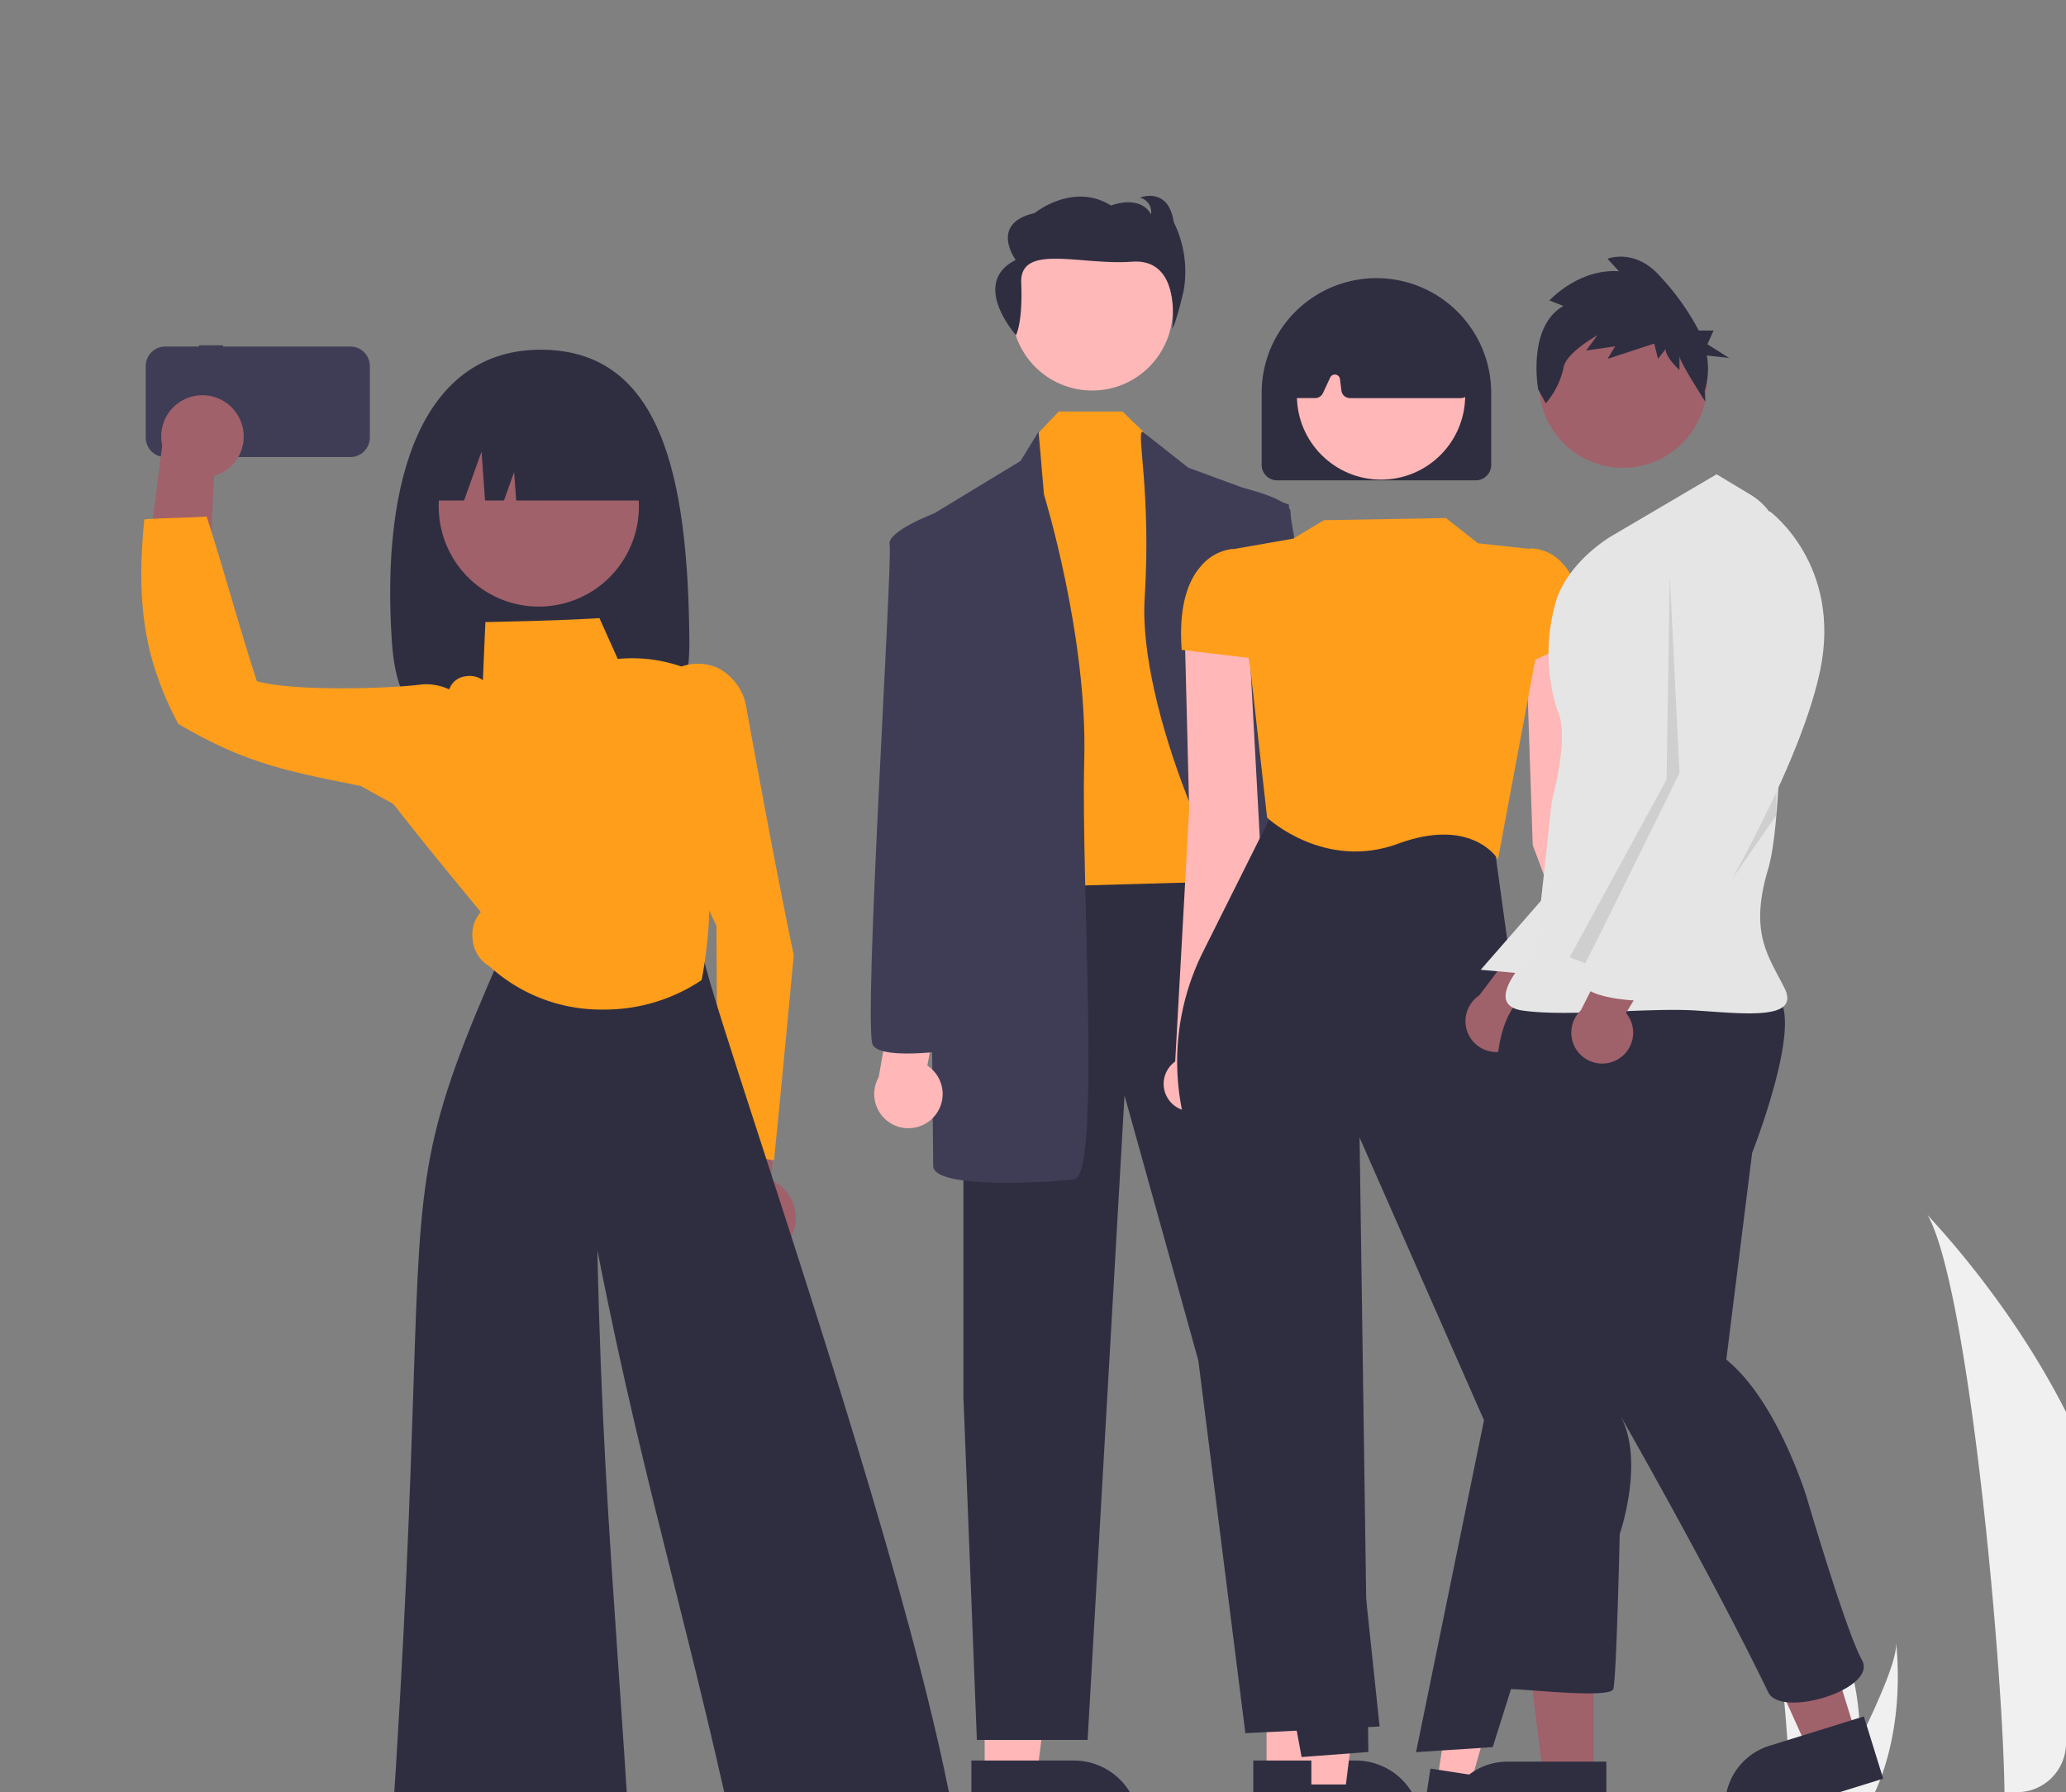
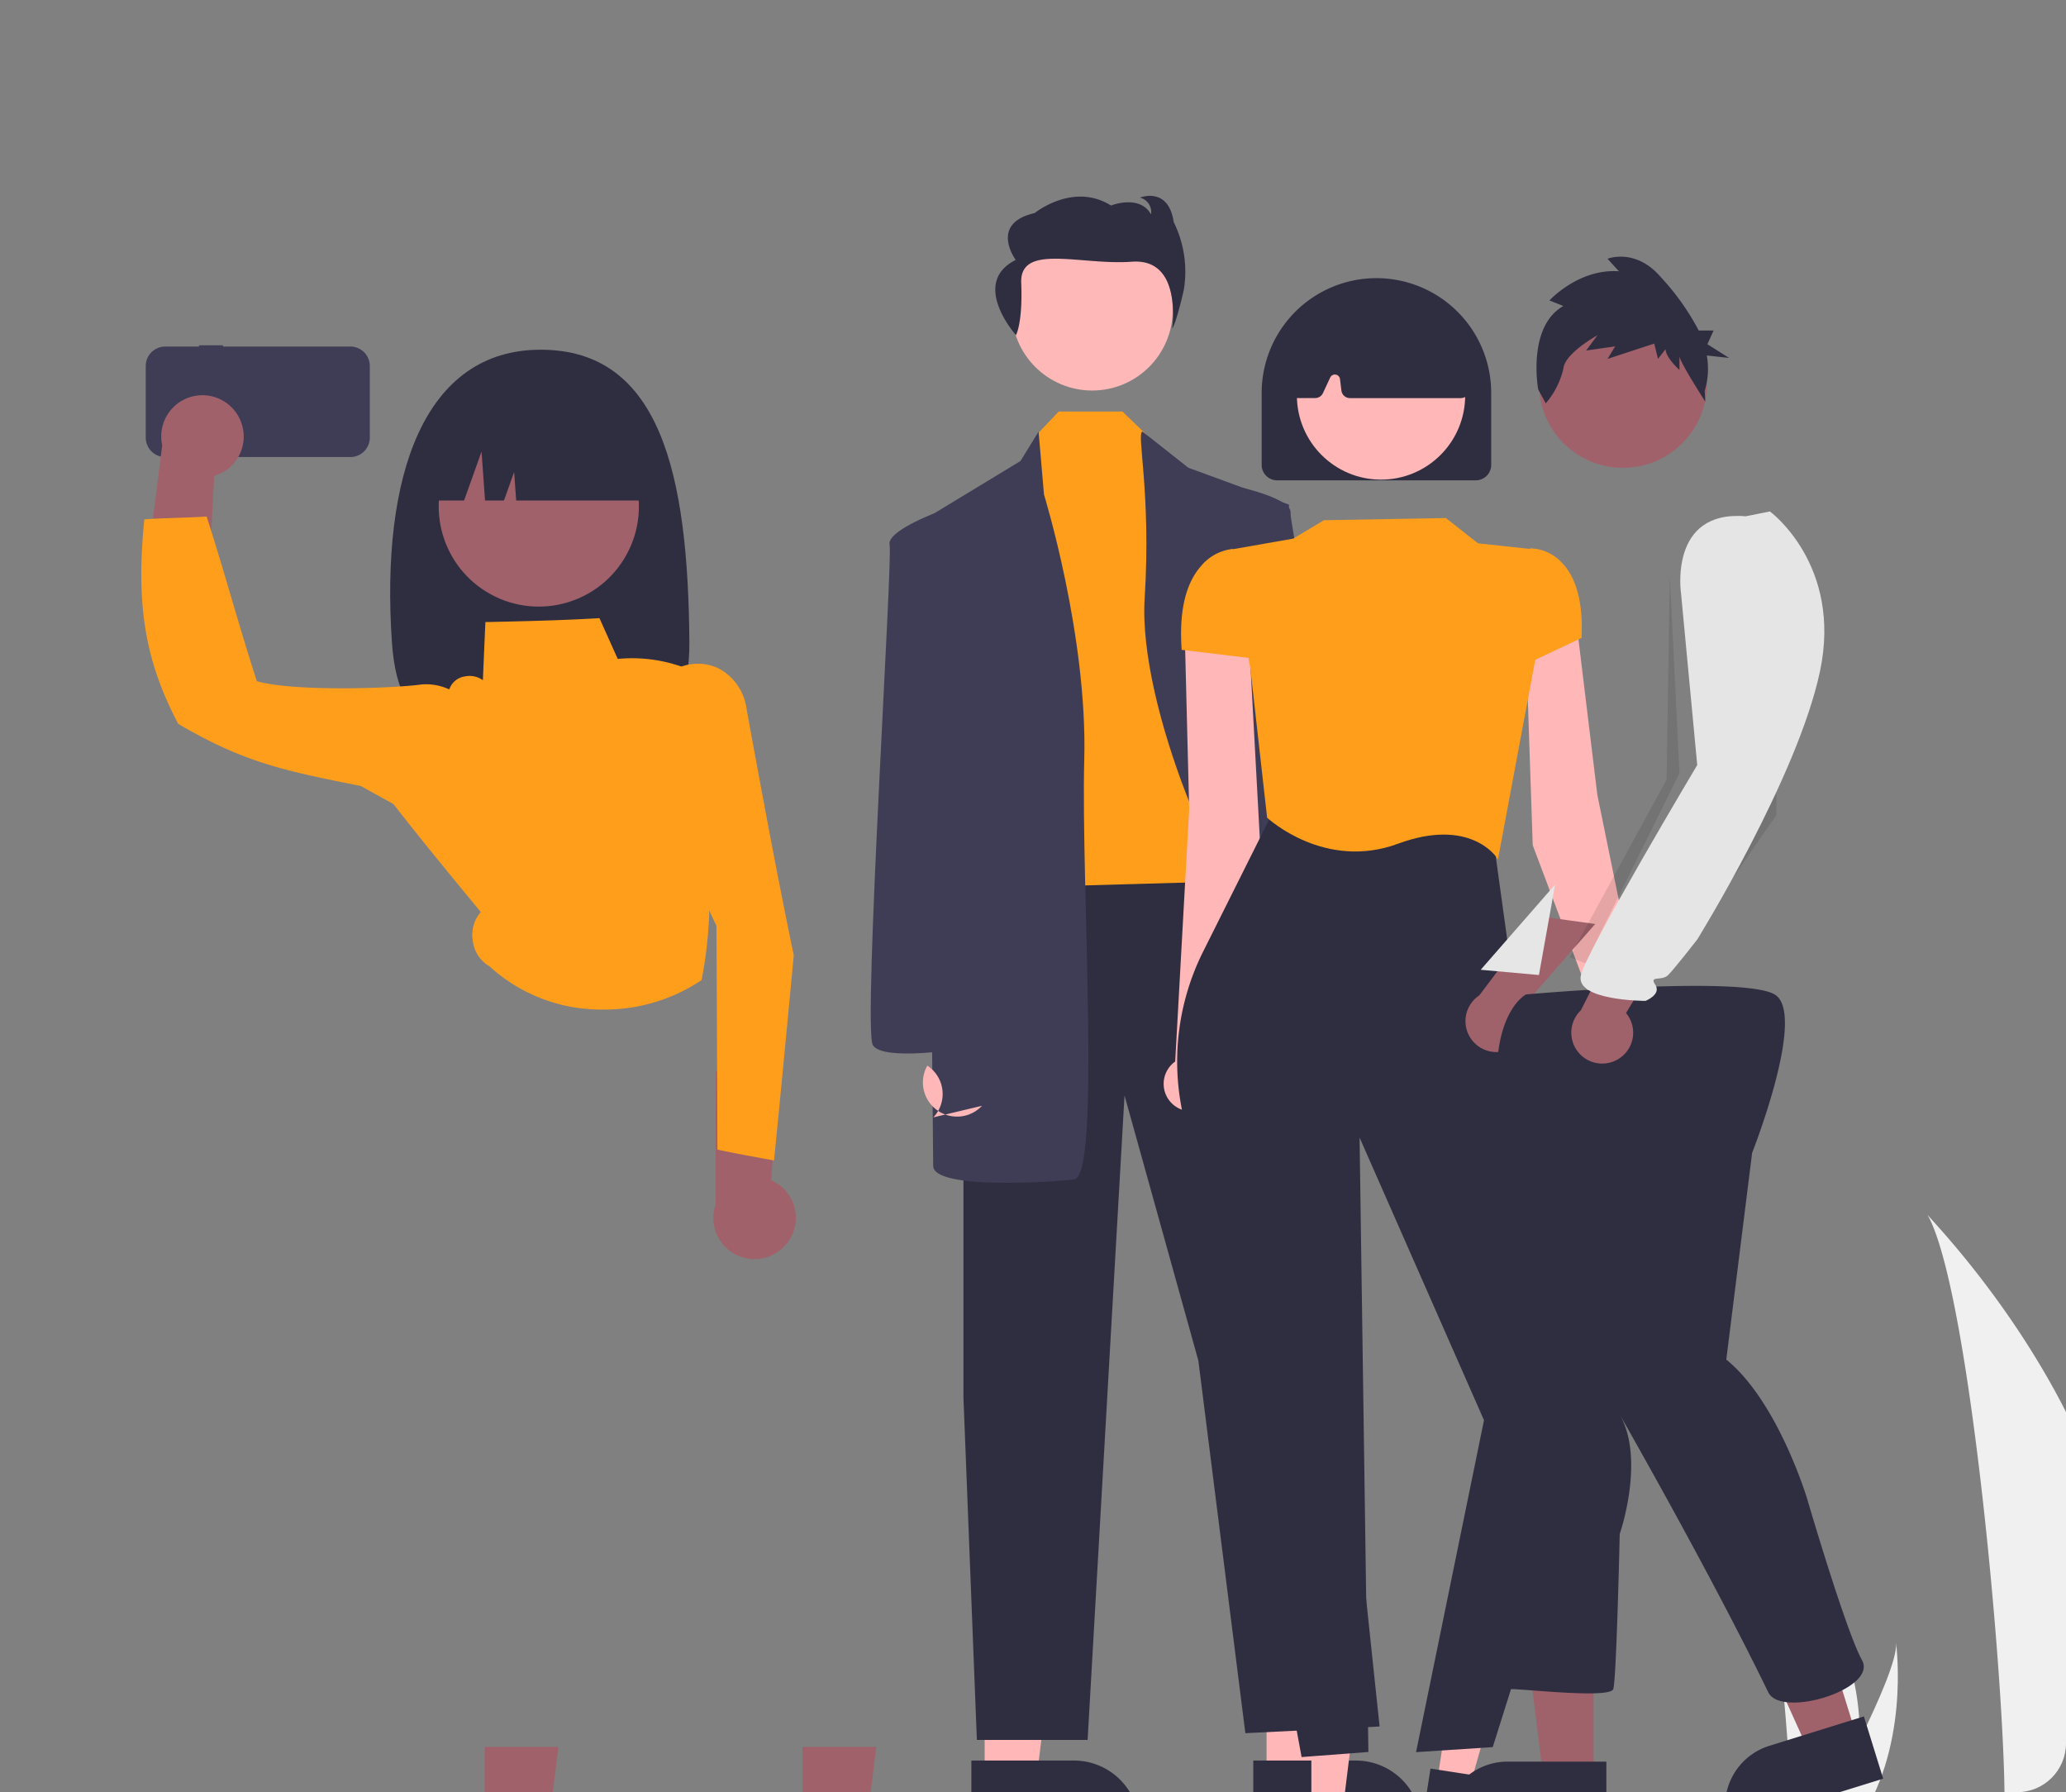
<svg xmlns="http://www.w3.org/2000/svg" width="211" height="183" viewBox="0 0 211 183">
  <rect x="0" y="0" width="211" height="183" fill="#808080" stroke="none" />
  <defs>
    <clipPath id="a">
      <rect width="211" height="183" rx="5" transform="translate(0.014)" fill="#c7c9cf" />
    </clipPath>
  </defs>
  <g transform="translate(-0.014)" clip-path="url(#a)">
    <g transform="translate(14.451 20)">
      <path d="M844.577,533.184a57.859,57.859,0,0,1-2.7,15.995c-.036.12-.077.238-.117.359H831.67c.011-.108.022-.228.032-.359.673-7.732-3.17-54.231-7.806-62.279C824.3,487.553,845.359,508.616,844.577,533.184Z" transform="translate(-641.492 -382.881)" fill="#f0f0f0" />
      <path d="M864.833,598.08c-.084.12-.172.24-.262.359H857c.057-.1.124-.222.2-.359,1.25-2.256,4.95-9,8.385-15.995,3.69-7.515,7.077-15.315,6.792-18.138C872.47,564.583,875.024,583.993,864.833,598.08Z" transform="translate(-662.505 -431.782)" fill="#f0f0f0" />
      <path d="M928.234,589.739a31.72,31.72,0,0,1-1.482,8.769c-.02.066-.042.131-.064.2h-5.53c.006-.059.012-.125.018-.2.369-4.239-1.738-29.73-4.28-34.142C917.118,564.723,928.662,576.27,928.234,589.739Z" transform="translate(-700.518 -432.047)" fill="#f0f0f0" />
      <path d="M939.339,625.316c-.046.066-.094.132-.144.2h-4.149l.11-.2c.685-1.237,2.714-4.935,4.6-8.769,2.023-4.12,3.88-8.4,3.724-9.944C943.525,606.952,944.925,617.593,939.339,625.316Z" transform="translate(-712.038 -458.856)" fill="#f0f0f0" />
      <path d="M785.233,589.739a31.72,31.72,0,0,1-1.482,8.769c-.02.066-.042.131-.064.2h-5.53c.006-.059.012-.125.018-.2.369-4.239-1.738-29.73-4.28-34.142C774.118,564.723,785.662,576.27,785.233,589.739Z" transform="translate(-609.757 -432.047)" fill="#f0f0f0" />
      <path d="M796.338,625.316c-.046.066-.094.132-.144.2h-4.149l.11-.2c.685-1.237,2.714-4.935,4.6-8.769,2.023-4.12,3.88-8.4,3.724-9.944C800.525,606.952,801.925,617.593,796.338,625.316Z" transform="translate(-621.277 -458.856)" fill="#f0f0f0" />
      <path d="M314.573,406.465h5.317l2.53-20.51h-7.848Z" transform="translate(-199.657 -244.963)" fill="#ffb7b7" />
      <path d="M527.871,638.713h10.472a6.674,6.674,0,0,1,6.674,6.673v.217H527.871Z" transform="translate(-414.311 -478.946)" fill="#2f2e41" />
      <path d="M235.761,406.465h5.317l2.529-20.51H235.76Z" transform="translate(-149.635 -244.963)" fill="#ffb7b7" />
      <path d="M449.059,638.713h10.472a6.674,6.674,0,0,1,6.674,6.673v.217H449.06Z" transform="translate(-364.29 -478.946)" fill="#2f2e41" />
      <path d="M229.832,187.638v54.154l1.371,34.96h11.311l3.77-65.807,7.54,27.077,4.8,38.044,13.71-.685-9.254-87.742Z" transform="translate(-145.873 -119.092)" fill="#2f2e41" />
      <circle cx="8.226" cy="8.226" r="8.226" transform="translate(88.882 3.424)" fill="#ffb8b8" />
      <path d="M249.09,60.275l-2.19,2.313-2.056,46.271,24.335-.686-5.827-40.444L258.211,62.8,255.6,60.275Z" transform="translate(-155.401 -38.256)" fill="#ff9e1b" />
      <path d="M446.118,270.268l1.847-3,.552,6.425s4.456,14.4,4.113,27.077,1.714,42.5-1.028,42.843-14.4,1.028-14.4-1.371-.685-66.15-.685-66.15Z" transform="translate(-356.332 -243.195)" fill="#3f3d56" />
      <path d="M496.626,267.27l4.665,3.683,10.282,3.77s0,43.871,2.056,54.153,5.827,11.311,1.028,11.653-4.456-1.371-4.456-1.371,3.427-17.137-1.028-20.565-13.024-23.307-12.339-34.274S495.941,267.27,496.626,267.27Z" transform="translate(-394.368 -243.195)" fill="#3f3d56" />
      <path d="M457.86,215.589s.7-1.227.536-5.328,6.081-1.781,11.3-2.172,4.113,6.845,4.113,6.845.376-.43,1.182-3.923a11.4,11.4,0,0,0-1.024-6.973c-.539-3.67-3.443-2.494-3.443-2.494a1.523,1.523,0,0,1,1.13,1.709c-1.184-2.076-4.088-.9-4.088-.9-3.873-2.431-7.8.77-7.8.77-4.679,1.062-1.935,4.783-1.935,4.783C453.125,210.286,457.86,215.589,457.86,215.589Z" transform="translate(-368.535 -201.366)" fill="#2f2e41" />
-       <path d="M427.937,432.653a3.47,3.47,0,0,0-.615-5.285l1.482-7.79-4.514-2.055-1.938,11.03a3.489,3.489,0,0,0,5.586,4.1Z" transform="translate(-347.051 -338.559)" fill="#ffb7b7" />
+       <path d="M427.937,432.653a3.47,3.47,0,0,0-.615-5.285a3.489,3.489,0,0,0,5.586,4.1Z" transform="translate(-347.051 -338.559)" fill="#ffb7b7" />
      <path d="M428.34,290.579l-.91-.488s-4.917,1.859-4.574,3.23-2.742,49.355-1.714,51.069,9.254.343,9.254.343Z" transform="translate(-346.438 -257.679)" fill="#3f3d56" />
      <path d="M543.686,423.185a3.47,3.47,0,0,1-.122-5.319l-2.545-7.51,4.186-2.66,3.445,10.656a3.489,3.489,0,0,1-4.965,4.833Z" transform="translate(-422.656 -332.322)" fill="#ffb7b7" />
      <path d="M527.842,337.439s8.336.22,9.118-1.62-8.913-48.935-8.763-50.34-4.977-2.566-4.977-2.566l-.834.609Z" transform="translate(-410.83 -253.123)" fill="#3f3d56" />
      <path d="M616.548,361.582l-5.161-25.29-2.267-18.679-5.023,3.249.694,20.584,8.017,21.327a2.794,2.794,0,1,0,3.74-1.192Z" transform="translate(-462.691 -275.147)" fill="#ffb7b7" />
      <path d="M503.991,365.87,505.42,340.1l-.473-18.81,6.64,2.484,1.109,20.467-4.83,22.267a2.794,2.794,0,1,1-3.874-.636Z" transform="translate(-398.406 -277.48)" fill="#ffb7b7" />
      <path d="M327.1,424.331h3.393l1.614-13.087H327.1Z" transform="translate(-207.608 -261.014)" fill="#ffb7b7" />
-       <path d="M541.742,645.4h6.682a4.259,4.259,0,0,1,4.258,4.258v.138h-10.94Z" transform="translate(-423.115 -483.192)" fill="#2f2e41" />
      <path d="M362.281,420.489l3.353.519,3.6-12.687-4.949-.765Z" transform="translate(-229.937 -258.673)" fill="#ffb7b7" />
      <path d="M576.245,640.966l6.6,1.021h0a4.259,4.259,0,0,1,3.557,4.859l-.021.137-10.812-1.672Z" transform="translate(-444.587 -480.377)" fill="#2f2e41" />
      <path d="M519.3,469.1l-.018-.095L507,402.593a25.087,25.087,0,0,1,2.217-15.688l7.435-14.869,22.184,3.005,2.618,18.931,9.33,36.113-.009.029-11.954,37.97-7.834.515,6.94-33.894-12.707-28.861.9,62.738Z" transform="translate(-400.804 -309.689)" fill="#2f2e41" />
      <path d="M548.893,326.3l-.146-.229c-.026-.041-2.721-4.1-10.054-1.391-7.486,2.768-13.286-2.578-13.344-2.632l-.029-.027-1.7-15.11-2-12.266,6.37-1.118,3.132-1.879,12.454-.222,3.277,2.578,5.381.586.493,11.177,0,.012Z" transform="translate(-410.346 -258.53)" fill="#ff9e1b" />
      <path d="M601.156,312.219v-9.57l1.513-2.761.062,0a4.536,4.536,0,0,1,3.134,1.424c1.522,1.546,2.211,4.123,2.049,7.657l0,.065Z" transform="translate(-460.825 -263.895)" fill="#ff9e1b" />
      <path d="M515.456,311.3l-7.712-.926-.006-.089c-.263-3.846.408-6.7,2-8.485a4.891,4.891,0,0,1,3.16-1.721l.045,0,2.088,1.9Z" transform="translate(-401.497 -264.019)" fill="#ff9e1b" />
      <path d="M552.08,245.009H531.787a1.576,1.576,0,0,1-1.574-1.575v-7.348a11.721,11.721,0,0,1,23.443,0v7.348A1.576,1.576,0,0,1,552.08,245.009Z" transform="translate(-415.797 -215.963)" fill="#2f2e41" />
      <circle cx="8.594" cy="8.594" r="8.594" transform="translate(118.014 11.786)" fill="#ffb7b7" />
      <path d="M555.558,239.5H544.212a.876.876,0,0,1-.868-.766l-.147-1.175a.525.525,0,0,0-1-.157l-.744,1.594a.878.878,0,0,1-.793.5h-1.723a.874.874,0,0,1-.871-.958l.68-7.1a.881.881,0,0,1,.5-.712,17.742,17.742,0,0,1,15.661.009.876.876,0,0,1,.495.671l1.018,7.089a.874.874,0,0,1-.866,1Z" transform="translate(-420.782 -218.849)" fill="#2f2e41" />
      <path d="M591.38,416.4a3.139,3.139,0,0,0,1.682-4.51l7.355-8.385-5.742-.792-6.1,8.084a3.156,3.156,0,0,0,2.809,5.6Z" transform="translate(-451.936 -329.157)" fill="#9f616a" />
      <path d="M392.847,407.855h-5.13l-2.441-19.787h7.572Z" transform="translate(-244.532 -246.303)" fill="#9f616a" />
      <path d="M597.852,645.662H581.31v-.209a6.439,6.439,0,0,1,6.438-6.438h10.1Z" transform="translate(-448.229 -479.137)" fill="#2f2e41" />
      <path d="M456.754,397.649l-4.9,1.521L443.656,381l7.231-2.245Z" transform="translate(-281.585 -240.391)" fill="#9f616a" />
      <path d="M675.917,632.755l-15.8,4.9-.062-.2a6.439,6.439,0,0,1,4.24-8.058h0l9.649-3Z" transform="translate(-498.024 -471.136)" fill="#2f2e41" />
      <path d="M599.055,393.871l-7.6,8.7,5.948.535Z" transform="translate(-454.669 -323.548)" fill="#e6e6e6" />
      <path d="M598.879,423.047s-2.639,1.319-2.969,7.257.99,21.444.99,21.444a38.725,38.725,0,0,0,0,13.2c1.319,6.268-1.319,29.028.33,29.028s10.226.99,10.556,0,.66-15.834.66-15.834,2.639-7.587,0-12.2c0,0,9.214,16.09,15.174,28.369,1.3,2.687,11.216-.33,9.566-3.3s-5.608-16.494-5.608-16.494-2.969-9.9-8.247-14.185l2.639-21.112s5.608-14.185,2.31-16.164S598.879,423.047,598.879,423.047Z" transform="translate(-457.461 -341.507)" fill="#2f2e41" />
      <circle cx="8.577" cy="8.577" r="8.577" transform="translate(142.737 10.615)" fill="#a0616a" />
-       <path d="M619.963,279.187,609.3,285.455s-4.083,2.3-5.608,6.268a19.061,19.061,0,0,0,0,11.546c1.319,2.639-.553,9.237-.553,9.237l-1.649,15.174s-5.938,5.608-1.319,6.268,12.865-.33,17.813,0,10.556.99,8.907-2.31-3.629-5.608-1.649-12.2c1.549-5.163,1.482-24.466,1.379-32.618a6.562,6.562,0,0,0-3.187-5.546Z" transform="translate(-459.083 -250.758)" fill="#e5e5e5" />
      <path d="M626.547,307.633l.989,20.123-9.591,19.422-1.626-.619,9.9-18.143Z" transform="translate(-470.449 -268.813)" opacity="0.1" style="isolation:isolate" />
      <path d="M654.628,370.442v-2.31l-11.215,18.474Z" transform="translate(-487.645 -307.211)" opacity="0.1" style="isolation:isolate" />
      <path d="M609.783,223.4l-1.417-.567s2.965-3.264,7.089-2.98l-1.16-1.277s2.836-1.135,5.414,1.845a25.206,25.206,0,0,1,3.9,5.482h1.519l-.634,1.4,2.218,1.4-2.277-.25a7.722,7.722,0,0,1-.215,3.614l.062,1.1s-2.64-4.085-2.64-4.652v1.419s-1.418-1.277-1.418-2.129l-.773.994-.387-1.561L614.3,228.8l.773-1.278-2.965.426,1.16-1.561s-3.351,1.845-3.48,3.406a8.37,8.37,0,0,1-1.8,3.548l-.773-1.419S606.046,225.531,609.783,223.4Z" transform="translate(-464.556 -212.155)" fill="#2f2e41" />
      <path d="M621.514,417.9a3.139,3.139,0,0,0,.855-4.736l5.75-9.558-5.791.24-4.573,9.039a3.156,3.156,0,0,0,3.759,5.015Z" transform="translate(-470.739 -329.723)" fill="#9f616a" />
      <path d="M636.231,290.068l2.474-.495s7.422,5.443,5.113,16.329-12.535,27.38-12.535,27.38-2.31,2.969-2.969,3.629-1.979,0-1.319.99-.99,1.649-.99,1.649-7.257,0-6.6-2.639,11.876-21.443,11.876-21.443l-1.649-17.483S628.313,289.409,636.231,290.068Z" transform="translate(-472.381 -257.351)" fill="#e5e5e5" />
      <path d="M223.669,243.135v.126h-3.444a1.993,1.993,0,0,0-1.993,1.993v7.3a1.993,1.993,0,0,0,1.993,1.993h18.9a1.993,1.993,0,0,0,1.993-1.993v-7.3a1.993,1.993,0,0,0-1.993-1.993h-13v-.126Z" transform="translate(-217.785 -227.877)" fill="#3f3d56" />
      <path d="M317.125,274.225c.08,10.769-6.8,9.141-15.19,9.141s-14.459,1.6-15.19-9.141c-1.162-17.074,3.322-29.859,15.19-29.859C314.211,244.366,317,257.151,317.125,274.225Z" transform="translate(-261.157 -228.657)" fill="#2f2e41" />
      <path d="M227.805,259.459a4.185,4.185,0,0,1-2.585,5.873l-.766,14.852L218.23,275.6l1.681-13.4a4.208,4.208,0,0,1,7.894-2.743Z" transform="translate(-217.784 -236.734)" fill="#a0616a" />
      <path d="M384.65,456.887a4.185,4.185,0,0,0-1.828-6.151l1.1-14.831-6.75,3.764-.013,13.507a4.208,4.208,0,0,0,7.487,3.711Z" transform="translate(-318.503 -350.226)" fill="#a0616a" />
      <path d="M95.983,453.216h5.1l2.427-19.68h-7.53Z" transform="translate(-60.919 -275.161)" fill="#a0616a" />
      <path d="M309.432,684.214H319.48a6.4,6.4,0,0,1,6.4,6.4v.208H309.432Z" transform="translate(-275.669 -507.826)" fill="#2f2e41" />
      <path d="M184.845,453.216h5.1l2.427-19.68h-7.53Z" transform="translate(-117.319 -275.161)" fill="#a0616a" />
      <path d="M398.293,684.214h10.049a6.4,6.4,0,0,1,6.4,6.4v.208H398.294Z" transform="translate(-332.069 -507.826)" fill="#2f2e41" />
      <path d="M374.987,382.857l-.222-.04c-1.858-.337-3.74-.677-5.393-1.032l-.164-.035v-.167c-.028-7.544-.057-15.086-.1-22.7a47.974,47.974,0,0,1-4.8-25.715l.009-.093.077-.055a4.933,4.933,0,0,1,4.972-.385,5.512,5.512,0,0,1,2.83,4.185c1.5,8.2,3.061,16.685,4.8,25.049l.006.03,0,.031c-.643,6.821-1.309,13.875-1.991,20.7Z" transform="translate(-310.374 -284.367)" fill="#ff9e1b" />
-       <path d="M322.562,502.168l-.041-.192c-2.387-11.29-4.691-20.485-6.919-29.376-2.67-10.656-5.2-20.753-7.755-33.819.351,16.478,1.166,28.316,2.1,41.923.423,6.144.86,12.5,1.3,19.915l.014.226-.227-.006c-7.985-.2-16.167-.7-24.079-1.175l-.209-.013.014-.209c1.5-22.08,1.967-36.427,2.31-46.9.723-22.1.834-25.5,9.067-44.205.312-.71,2.174-2.806,4.221-2.487l16.2,2.521.028.143c.457,2.3,2.725,9.289,5.865,18.958,6.711,20.671,16.853,51.91,20.022,70.53l.036.211-.212.03c-4.6.654-7.914,1.335-11.117,1.994-3.03.623-6.164,1.268-10.429,1.9Z" transform="translate(-261.274 -331.128)" fill="#2f2e41" />
      <path d="M308.542,359.358a16.9,16.9,0,0,1-11.66-4.421,3.457,3.457,0,0,1-1.706-2.687A3.506,3.506,0,0,1,296,349.4c-3-3.635-6.1-7.393-9.073-11.219l-.082-.106.1-.181c1.942-3.711,3.95-7.547,5.879-11.338a1.981,1.981,0,0,1,1.616-1.223,2.3,2.3,0,0,1,1.779.4l0-.092c.081-1.919.161-3.838.244-5.657l.009-.194.195,0c3.708-.082,7.543-.167,11.309-.39l.143-.009,1.868,4.167a15.279,15.279,0,0,1,8.766,1.779l.123.066-.014.139a84.841,84.841,0,0,0,.486,21.51,43.969,43.969,0,0,1-.781,9.223l-.019.077-.066.045A17.772,17.772,0,0,1,308.542,359.358Z" transform="translate(-261.334 -276.274)" fill="#ff9e1b" />
      <path d="M248.3,323.253l-.249-.114c-2.905-1.457-5.819-3.074-8.637-4.638l-.389-.076c-7.42-1.49-11.508-2.31-18.2-6.235l-.051-.03-.028-.053c-3.352-6.4-4.287-12-3.45-20.652l.017-.174.174-.014c.726-.059,1.908-.1,3.052-.137,1.113-.037,2.263-.076,2.969-.131l.164-.013.051.156c.877,2.709,1.622,5.236,2.411,7.911.811,2.75,1.649,5.593,2.67,8.751,3.738,1.074,13.759.753,16.874.329a5.575,5.575,0,0,1,4.868,2.213l.058.072-.015.091c-.686,4.186-1.474,8.4-2.235,12.469Z" transform="translate(-217.01 -258.248)" fill="#ff9e1b" />
      <circle cx="10.222" cy="10.222" r="10.222" transform="translate(26.718 35.783) rotate(-61.337)" fill="#a0616a" />
      <path d="M296.166,267.718h4.043l1.784-4.994.357,4.994h1.932l1.04-2.913.208,2.913h14.358A10.821,10.821,0,0,0,309.068,256.9h-2.081a10.821,10.821,0,0,0-10.821,10.821Z" transform="translate(-267.25 -236.611)" fill="#2f2e41" />
    </g>
  </g>
</svg>